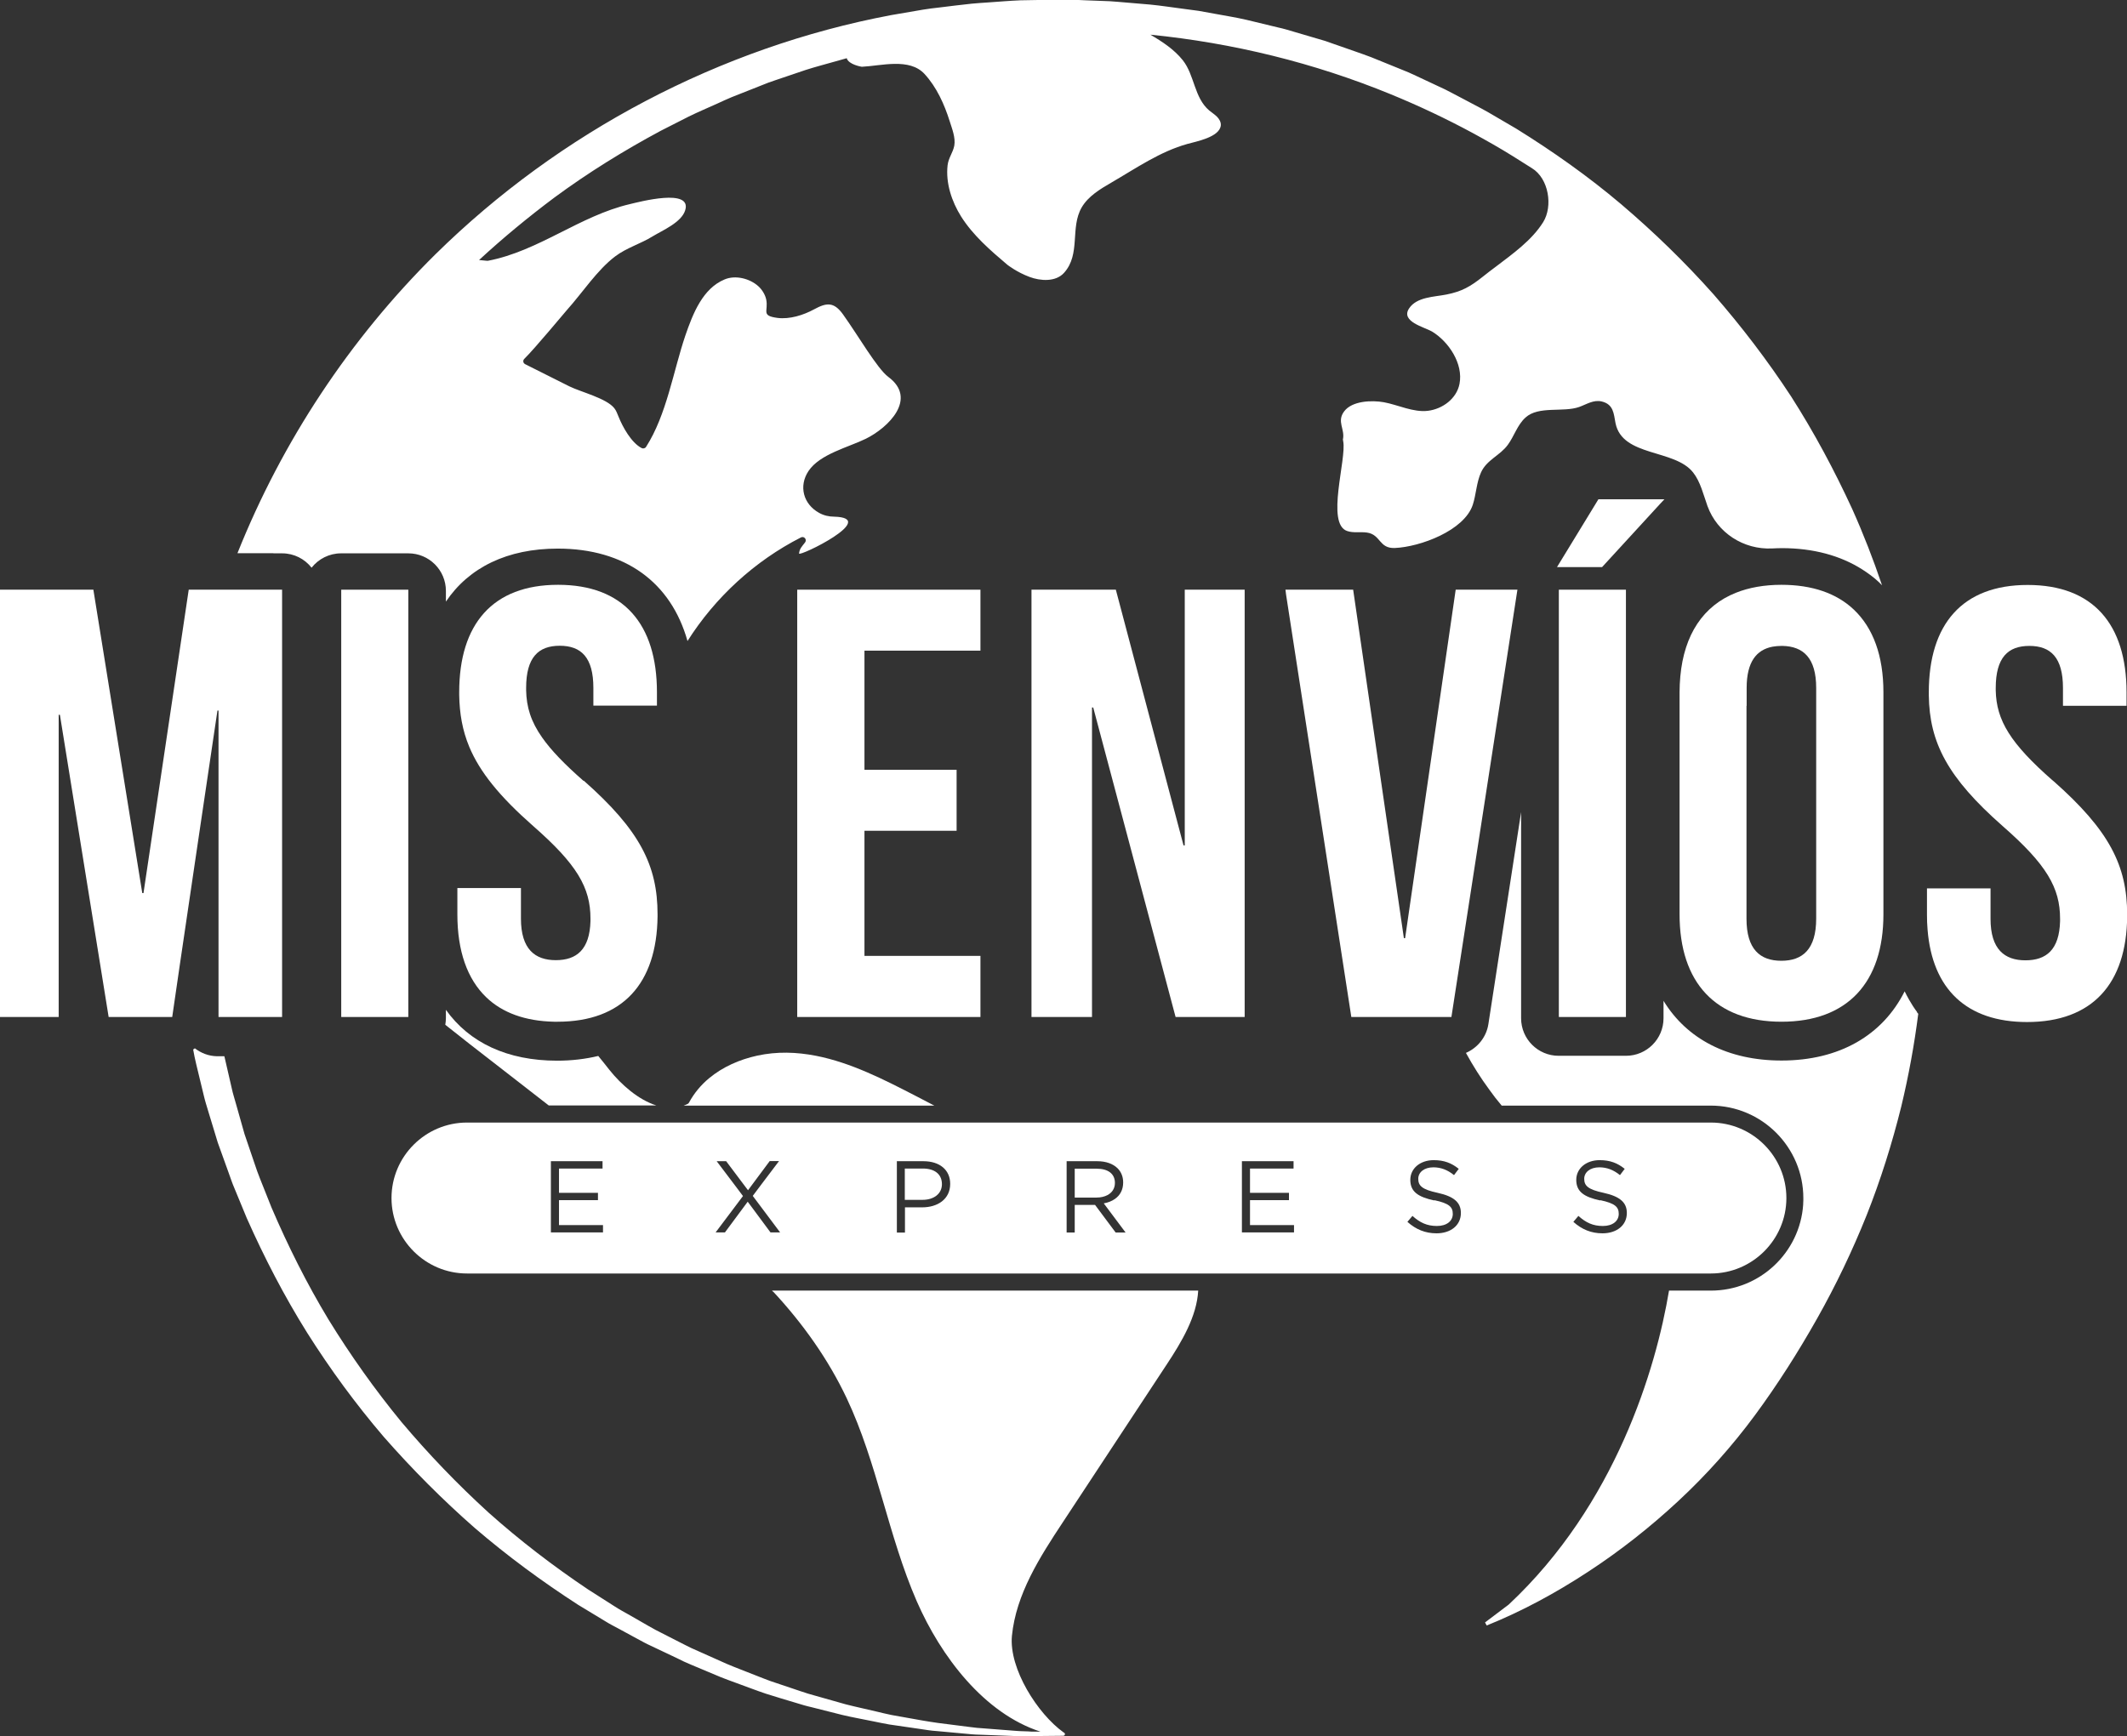
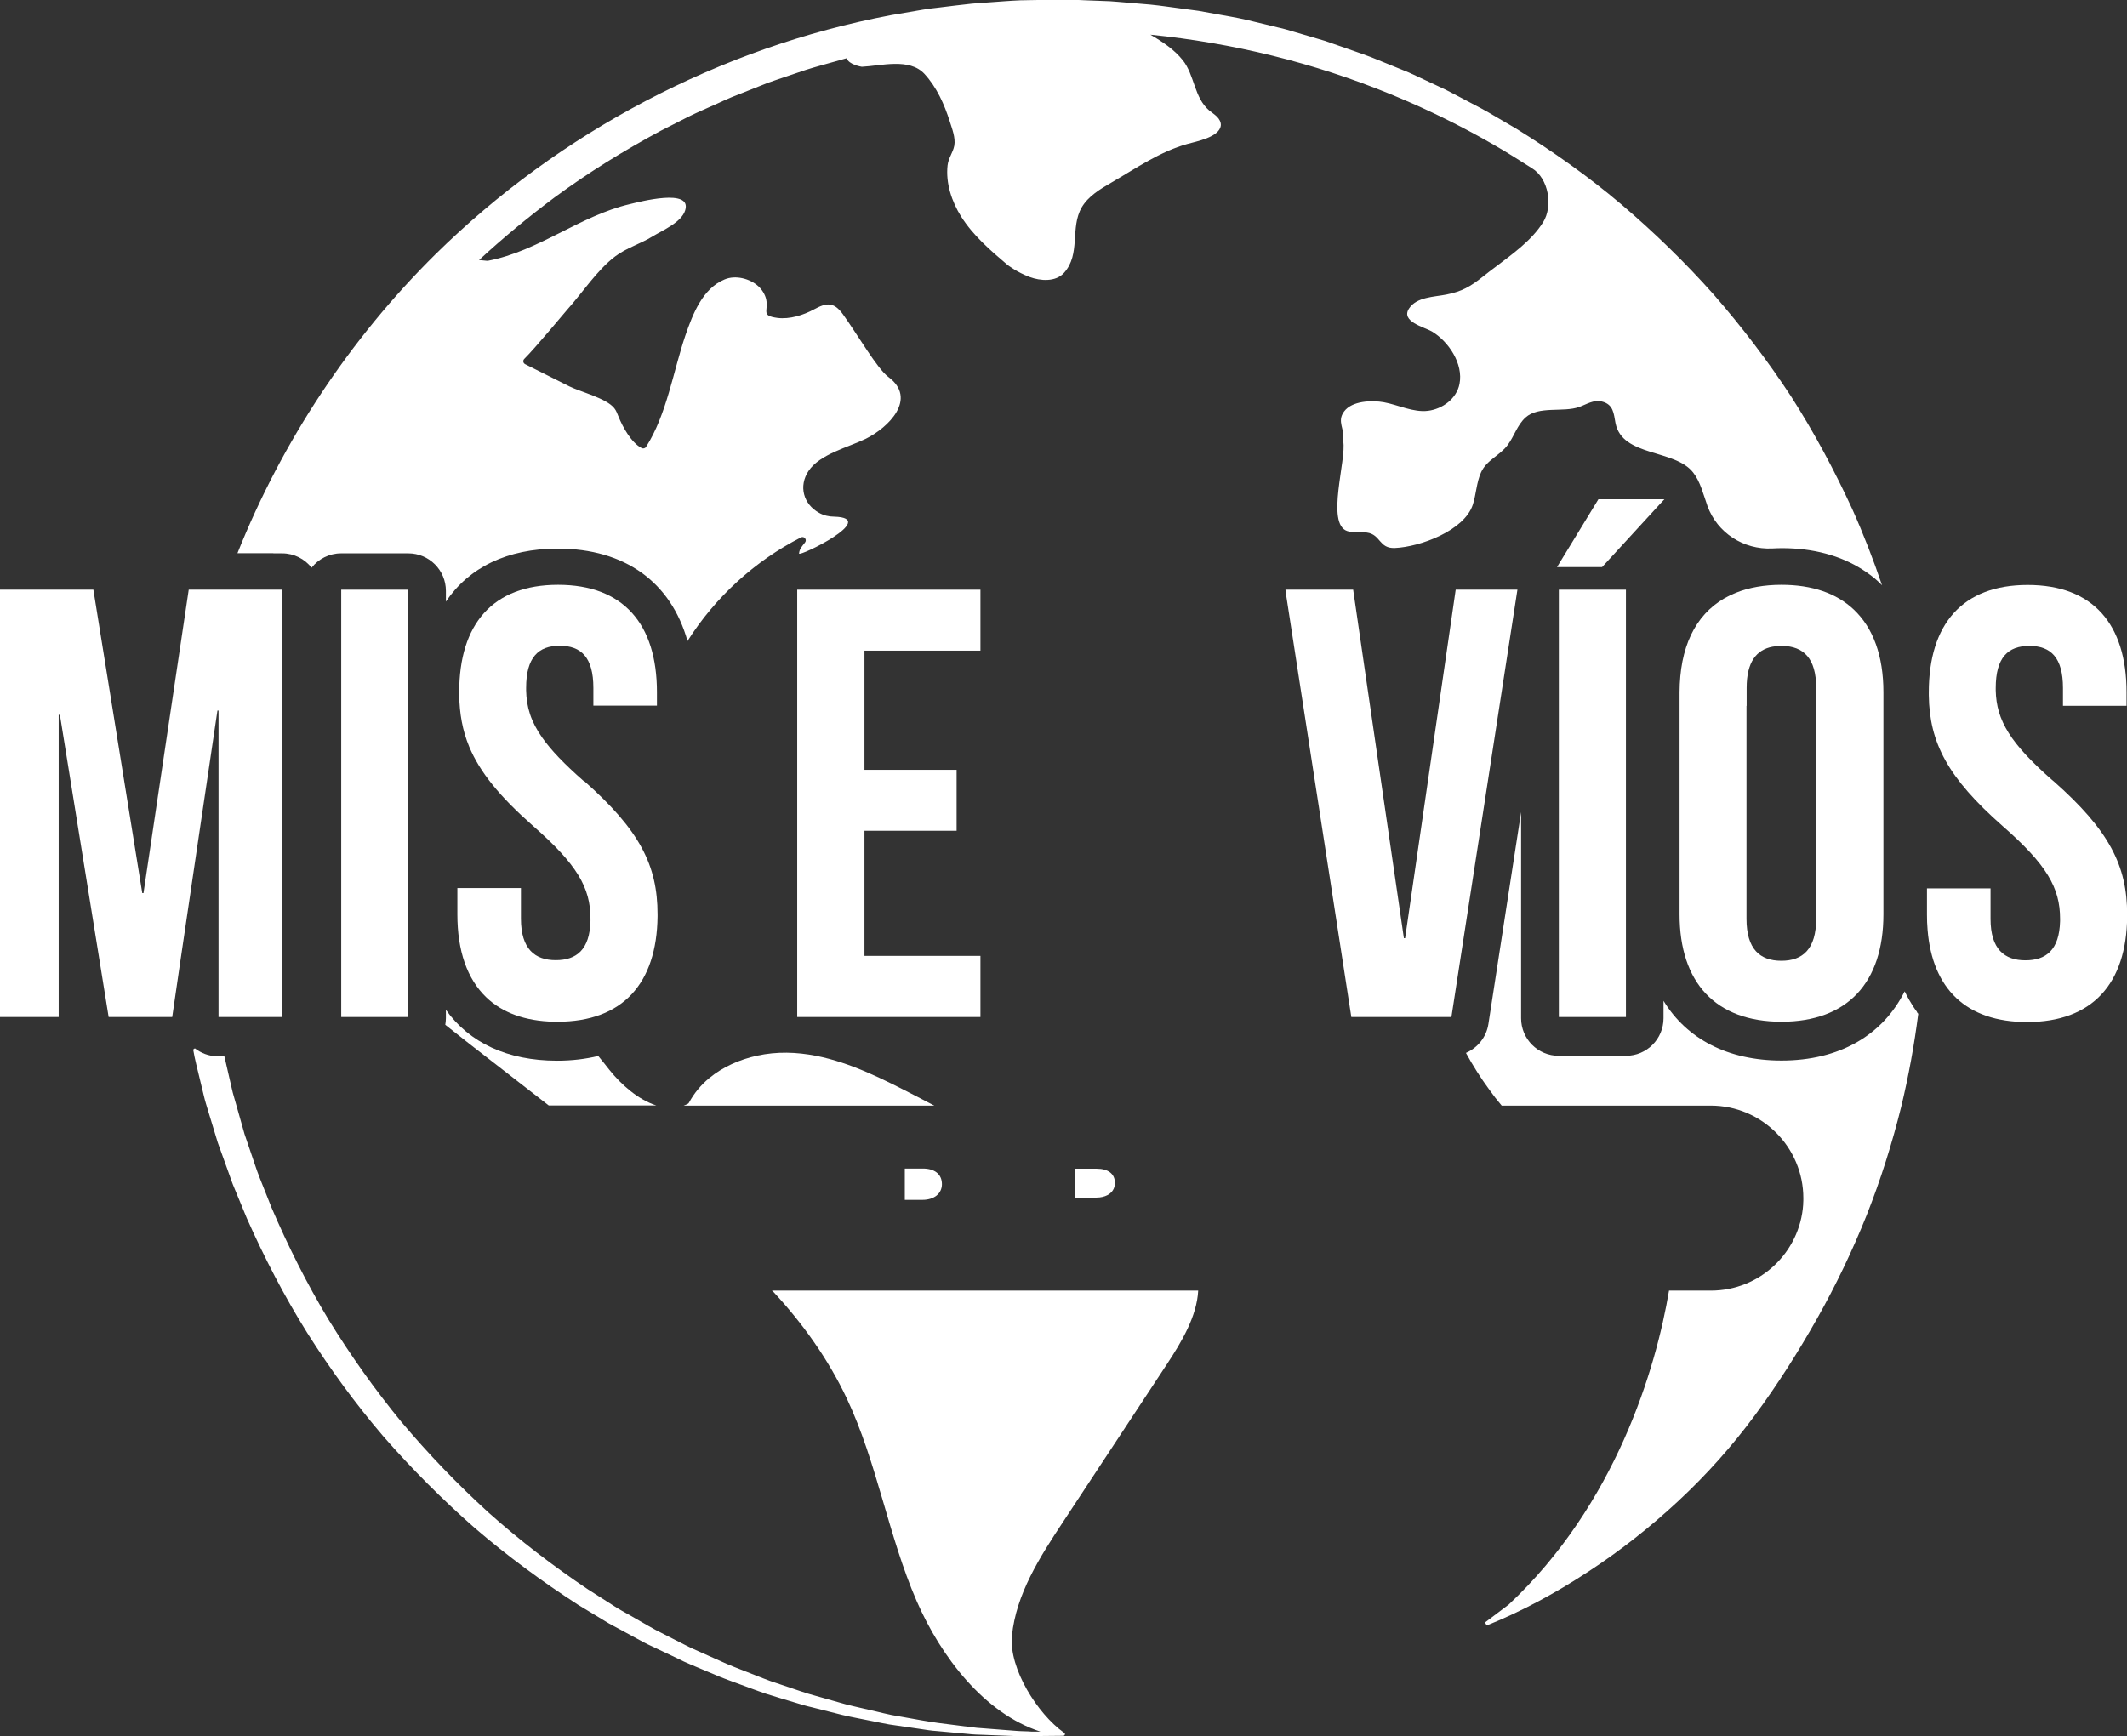
<svg xmlns="http://www.w3.org/2000/svg" id="Capa_2" viewBox="0 0 139.19 113.64">
  <rect x="0" y="0" width="139.19" height="113.64" fill="#333333" stroke="none" />
  <defs>
    <style>.cls-1{fill:#fff;}</style>
  </defs>
  <g id="Capa_1-2">
    <path class="cls-1" d="m65.93,17.36s-.01-.01-.02-.02c0,0,0,0,.02.02Z" />
    <path class="cls-1" d="m35.9,72.36h7.05c-1.17-.37-2.29-1.35-3.08-2.34-.23-.29-.47-.6-.72-.9-.83.2-1.73.31-2.69.31-3.26,0-5.75-1.18-7.28-3.33v.55c0,.15-.02.29-.04.43,1.06.84,2.11,1.67,3.18,2.49,1.2.93,2.39,1.86,3.59,2.79Z" />
    <path class="cls-1" d="m50.61,84.56c1.93,2.08,3.59,4.41,4.8,6.97,2,4.24,2.71,8.98,4.58,13.28,1.59,3.64,4.42,7.35,8.1,8.54h-.56c-.34-.03-.69-.02-1.03-.05l-1.03-.08-1.03-.08c-.34-.02-.68-.05-1.02-.1l-2.04-.26c-.34-.04-.68-.11-1.02-.16l-1.01-.18-1.01-.18c-.34-.07-.67-.15-1-.23-.67-.16-1.34-.3-2-.47l-1.98-.56c-.16-.05-.33-.09-.49-.14l-.49-.16-.98-.33-.98-.33c-.32-.11-.64-.25-.96-.37-.64-.26-1.28-.49-1.91-.76l-1.88-.84c-.16-.07-.31-.14-.47-.21l-.46-.23-.92-.47-.92-.47c-.3-.16-.6-.34-.9-.51l-.89-.51c-.3-.17-.6-.33-.89-.52l-1.74-1.11c-2.28-1.53-4.46-3.2-6.51-5.03-2.03-1.85-3.93-3.83-5.7-5.93-1.74-2.12-3.33-4.36-4.77-6.7-1.42-2.35-2.65-4.81-3.73-7.33l-.76-1.91c-.13-.32-.24-.64-.35-.97l-.33-.97-.33-.97-.28-.99-.28-.99c-.09-.33-.2-.66-.27-.99l-.46-2s-.02-.08-.03-.12h-.41s-.04,0-.07,0c-.55-.01-1.05-.21-1.45-.52-.04.03-.08.06-.11.08.06.32.12.65.2.96l.5,2.07c.08.35.19.68.29,1.02l.31,1.02.31,1.02.36,1,.36,1c.12.33.23.67.37.99l.81,1.96c1.15,2.59,2.45,5.1,3.95,7.5,1.51,2.39,3.18,4.67,5.01,6.81,1.86,2.12,3.85,4.12,5.96,5.97,2.13,1.83,4.4,3.5,6.75,5.02l1.8,1.09c.3.19.61.34.92.51l.92.5c.31.16.61.34.92.49l.95.45.95.45.47.23c.16.07.32.14.48.21l1.93.81c.65.26,1.31.48,1.96.73.33.12.65.24.98.35l1,.31,1,.3.5.15c.17.05.34.09.51.13l2.02.51c.68.16,1.36.28,2.04.42.34.07.68.14,1.02.2l1.03.15,1.03.15c.34.05.68.11,1.03.13l2.07.19c.34.04.69.05,1.04.06l1.04.04,1.04.04c.34.02.69,0,1.04,0l2.07-.02c.06,0,.11-.05.11-.11,0,0,0,0,0,0,0-.05-.04-.09-.09-.11-1.7-1.22-3.58-4.17-3.38-6.32.27-2.73,1.82-5.15,3.34-7.45,2.27-3.44,4.53-6.89,6.8-10.33.97-1.47,1.96-3.13,2.05-4.82h-27.89s.05.06.08.08Z" />
    <path class="cls-1" d="m53.4,69.11c-1.29-.25-2.56-.29-3.85-.01-1.14.25-2.25.73-3.15,1.48-.53.44-.98.98-1.31,1.59-.02.04-.05.07-.09.09-.09.04-.17.08-.26.11h16.4l-1.21-.63c-2.09-1.08-4.24-2.18-6.53-2.63Z" />
    <path class="cls-1" d="m17.88,36.22h.58c.79,0,1.48.37,1.93.94.45-.57,1.15-.94,1.93-.94h4.4c1.36,0,2.46,1.1,2.46,2.46v.7c1.51-2.24,4.02-3.47,7.32-3.47,4.41,0,7.41,2.21,8.49,6.05,1.81-2.86,4.4-5.24,7.42-6.78.21-.11.42.14.27.33-.19.25-.36.4-.39.72-.02.25,5.28-2.33,2.3-2.41-.34,0-.69-.08-.99-.25-1.03-.57-1.35-1.75-.69-2.74.74-1.11,2.61-1.55,3.75-2.11,1.48-.73,3.4-2.62,1.47-4.05-.72-.53-1.98-2.72-2.97-4.1-.6-.83-1.08-.76-1.89-.32-.7.38-1.59.66-2.39.56-1.11-.15-.58-.43-.74-1.21-.07-.32-.27-.64-.51-.86-.56-.51-1.5-.75-2.21-.45-1.43.59-2.07,2.22-2.57,3.67-.79,2.33-1.22,5.18-2.57,7.29-.06.1-.19.13-.29.08-.68-.35-1.25-1.4-1.51-2.05-.08-.19-.15-.4-.28-.56-.51-.65-2.19-1.06-2.94-1.43-.97-.48-1.92-.97-2.89-1.45-.14-.07-.17-.24-.06-.35.7-.69,2.57-2.95,2.8-3.21.99-1.1,1.97-2.61,3.15-3.5.74-.56,1.66-.82,2.45-1.31.64-.39,1.89-.91,2.13-1.71.45-1.46-2.99-.55-3.62-.4-3.29.77-5.95,3.07-9.29,3.71-.02,0-.04,0-.07,0-.17-.02-.34-.03-.51-.05,1.57-1.45,3.22-2.81,4.93-4.09,2.21-1.63,4.54-3.07,6.96-4.37l1.83-.93c.61-.3,1.25-.57,1.87-.85.31-.14.62-.29.94-.42l.96-.38.96-.38.48-.19c.16-.06.32-.11.49-.17l1.95-.66c.65-.21,1.32-.38,1.98-.57.24-.07.47-.13.71-.2.12.42.97.56.99.56,1.27-.06,3.11-.6,4.1.47.8.87,1.3,1.99,1.65,3.1.15.48.39,1.07.3,1.59-.09.47-.38.79-.44,1.29-.13,1.17.27,2.37.89,3.36.78,1.23,1.9,2.2,3.02,3.15.04.03.63.49,1.46.8.7.26,1.7.34,2.25-.27,1.11-1.23.38-2.95,1.16-4.29.43-.73,1.2-1.19,1.94-1.62,1.62-.94,3.18-2.03,4.98-2.53.57-.16,2.1-.44,2.18-1.21.02-.21-.1-.42-.25-.57-.15-.15-.34-.27-.51-.41-.99-.84-.95-2.31-1.73-3.29-.56-.7-1.33-1.21-2.12-1.67,5.4.54,10.71,1.84,15.73,3.9,1.83.75,3.63,1.6,5.37,2.54.88.48,1.75.97,2.6,1.5.43.26.84.54,1.27.8,1.1.67,1.39,2.49.73,3.54-.74,1.18-1.98,2.06-3.07,2.89-.29.22-.58.43-.86.66-.84.67-1.39.98-2.4,1.18-.8.16-1.94.15-2.44.91-.57.86,1,1.22,1.5,1.51,1.09.66,2.06,2.11,1.8,3.43-.19.97-1.11,1.64-2.06,1.76-.96.12-1.96-.39-2.89-.56-.78-.14-2.08-.1-2.6.6-.5.67.07,1.16-.08,1.84,0,.04.02.08.02.12.23,1.16-1.15,5.4.26,5.87.41.14.86.04,1.29.1.92.13.78,1.06,1.84,1.01,1.63-.07,4.53-1.13,5.09-2.83.22-.67.24-1.46.54-2.12.37-.82,1.24-1.1,1.75-1.8.42-.57.62-1.3,1.16-1.79.86-.78,2.46-.32,3.51-.69.48-.17.94-.49,1.48-.36.77.19.78.78.9,1.42.45,2.22,3.87,1.68,5.08,3.23.48.61.67,1.45.93,2.17,0,.01,0,.02.01.03.64,1.75,2.36,2.86,4.23,2.77.21-.01.43-.02.64-.02,2.06,0,3.83.49,5.25,1.39.39.25.76.52,1.09.83.07.07.14.14.21.21-.57-1.69-1.22-3.36-1.95-4.99-1.17-2.54-2.49-5.01-4-7.37-1.54-2.35-3.24-4.58-5.09-6.7-1.87-2.1-3.89-4.06-6.04-5.89-2.15-1.82-4.46-3.45-6.86-4.94l-1.83-1.07c-.61-.35-1.25-.66-1.87-1-.31-.16-.62-.33-.94-.49l-.96-.45-.96-.45-.48-.22c-.16-.07-.33-.13-.49-.2l-1.97-.8c-.66-.25-1.33-.47-2-.71-.34-.11-.67-.24-1-.35l-1.02-.3-1.02-.3-.51-.15c-.17-.05-.34-.09-.52-.13l-2.07-.5c-.69-.16-1.39-.27-2.09-.4l-1.05-.19-1.05-.14c-.7-.09-1.4-.2-2.11-.27l-2.12-.18-.53-.04-.53-.02-1.06-.04c-1.42-.08-2.84-.02-4.26,0-.71.03-1.42.09-2.13.14-.35.03-.71.04-1.06.08l-1.06.12-1.06.13c-.35.04-.71.08-1.06.14l-2.1.36c-11.19,2.11-21.7,7.66-29.82,15.66-5.6,5.54-10.03,12.25-12.95,19.56h2.36Z" />
    <path class="cls-1" d="m125.45,66.24c-.19-.25-.36-.52-.52-.8-.1-.18-.2-.36-.29-.55-1.44,2.87-4.26,4.53-8.06,4.53-3.52,0-6.2-1.42-7.72-3.91v1.14c0,1.36-1.1,2.46-2.46,2.46h-4.4c-1.36,0-2.46-1.1-2.46-2.46v-13.49l-2.14,13.87c-.13.86-.71,1.56-1.47,1.89.46.84.97,1.65,1.54,2.42.24.34.51.69.8,1.03h13.68c3.34,0,6.06,2.72,6.06,6.06,0,.12,0,.23-.01.34,0,.01,0,.06,0,.07-.21,3.15-2.84,5.64-6.04,5.64h-2.74c-.85,5.1-3.5,14.01-10.49,20.55-.51.39-1.03.78-1.55,1.17l.07.13.04.07c2.31-.93,4.52-2.13,6.61-3.5,2.1-1.37,4.08-2.93,5.92-4.64,1.84-1.71,3.53-3.6,5.02-5.62,1.49-2.02,2.84-4.15,4.07-6.33,1.23-2.18,2.31-4.44,3.24-6.76.92-2.32,1.67-4.71,2.27-7.13.48-2,.85-4.02,1.11-6.06-.02-.02-.04-.05-.06-.07-.01-.01-.02-.03-.03-.04Z" />
-     <path class="cls-1" d="m25.62,78.42c0,2.72,2.22,4.94,4.94,4.94h81.4c2.71,0,4.93-2.21,4.94-4.92,0,0,0,0,0,0,0,0,0-.01,0-.02,0-2.72-2.22-4.94-4.94-4.94H30.56c-2.72,0-4.94,2.22-4.94,4.94Zm79.1.16c-1.07-.23-1.57-.58-1.57-1.35h0c0-.75.65-1.29,1.53-1.29.68,0,1.17.19,1.64.57l-.31.41c-.43-.35-.87-.51-1.35-.51-.61,0-.99.33-.99.75h0c0,.45.24.7,1.27.92,1.04.23,1.52.61,1.52,1.32h0c0,.81-.67,1.33-1.59,1.33-.74,0-1.35-.25-1.91-.75l.33-.39c.49.44.95.66,1.6.66s1.04-.33,1.04-.79h0c0-.45-.23-.69-1.21-.9Zm-10.86,0c-1.07-.23-1.57-.58-1.57-1.35h0c0-.75.65-1.29,1.53-1.29.68,0,1.17.19,1.64.57l-.31.41c-.43-.35-.87-.51-1.35-.51-.61,0-.99.33-.99.75h0c0,.45.24.7,1.27.92,1.04.23,1.52.61,1.52,1.32h0c0,.81-.67,1.33-1.59,1.33-.74,0-1.35-.25-1.91-.75l.33-.39c.49.44.95.66,1.6.66s1.04-.33,1.04-.79h0c0-.45-.23-.69-1.21-.9Zm-12.58-2.57h3.37v.48h-2.85v1.59h2.55v.48h-2.55v1.63h2.88v.48h-3.41v-4.66Zm-11.48.84v-.84h2.01c.57,0,1.03.17,1.33.47.23.23.36.55.36.92h0c0,.49-.21.85-.54,1.08-.2.14-.45.24-.73.29l1.43,1.91h-.65l-1.35-1.81h-1.33v1.81h-.53v-3.83Zm-11.12-.84h1.75c1.05,0,1.75.56,1.75,1.48h0c0,1.02-.84,1.54-1.83,1.54h-1.13v1.65h-.53v-4.66Zm-10.51,1.68h0s-1.27-1.68-1.27-1.68h.62l1.21,1.61h0s.22.29.22.29l.26-.35h0s1.16-1.56,1.16-1.56h.61l-1.12,1.48h0s-.6.8-.6.8l1.79,2.39h-.63l-1.49-2.01-1.49,2.01h-.61l1.79-2.38-.45-.6Zm-12.11-1.68h3.37v.48h-2.85v1.59h2.55v.48h-2.55v1.63h2.88v.48h-3.41v-4.66Z" />
    <path class="cls-1" d="m61.64,77.52h0c0-.68-.5-1.03-1.25-1.03h-1.18v2.05h1.15c.77,0,1.28-.41,1.28-1.03Z" />
    <path class="cls-1" d="m72.47,78.23c.3-.16.49-.43.49-.8h0c0-.59-.44-.93-1.19-.93h-1.44v1.89h1.43c.27,0,.52-.06.71-.16Z" />
    <polygon class="cls-1" points="16.19 38.6 14.72 38.6 12.35 38.6 9.39 58.46 9.31 58.46 6.11 38.6 0 38.6 0 38.92 0 66.57 3.84 66.57 3.84 66.57 3.84 47.11 3.84 46.79 3.92 46.79 7.11 66.57 11.27 66.57 11.79 63 13.02 54.67 14.23 46.51 14.3 46.51 14.3 48.76 14.3 66.57 18.46 66.57 18.46 66.57 18.46 50.56 18.46 38.6 17.03 38.6 16.19 38.6" />
    <polygon class="cls-1" points="22.33 38.92 22.33 50.02 22.33 66.57 26.72 66.57 26.72 66.57 26.72 49.42 26.72 38.6 22.33 38.6 22.33 38.92" />
    <path class="cls-1" d="m38.18,51.11c-1.24-1.09-2.11-1.99-2.7-2.83-.74-1.05-1.03-2-1.05-3.1,0-.05,0-.1,0-.15,0-2,.8-2.76,2.2-2.76s2.2.76,2.2,2.76v1.16h4.16v-.88c0-4.47-2.2-7.03-6.47-7.03s-6.47,2.56-6.47,7.03c0,.06,0,.12,0,.18.02,1.22.21,2.32.66,3.4.69,1.65,1.99,3.25,4.17,5.17,2.88,2.52,3.76,4.04,3.76,6.07,0,.06,0,.11,0,.16-.05,1.87-.91,2.56-2.27,2.56s-2.28-.72-2.28-2.72v-2h-4.16v1.72c0,2.39.64,4.23,1.89,5.43,1.05,1.01,2.54,1.56,4.45,1.6.07,0,.14,0,.21,0,4.27,0,6.5-2.51,6.55-6.89,0-.05,0-.09,0-.14,0-3.2-1.16-5.51-4.83-8.75Z" />
    <polygon class="cls-1" points="52.17 38.92 52.17 66.57 64.16 66.57 64.16 66.57 64.16 62.57 56.57 62.57 56.57 54.7 56.57 54.38 62.6 54.38 62.6 54.38 62.6 50.39 56.57 50.39 56.57 42.91 56.57 42.59 64.16 42.59 64.16 42.59 64.16 38.6 52.17 38.6 52.17 38.92" />
-     <polygon class="cls-1" points="77.53 55.34 77.45 55.34 73.02 38.6 67.5 38.6 67.5 38.92 67.5 66.57 71.46 66.57 71.46 46.31 71.54 46.31 76.93 66.57 81.45 66.57 81.45 38.92 81.45 38.6 77.53 38.6 77.53 55.34" />
    <polygon class="cls-1" points="91.95 61.41 91.87 61.41 88.55 38.6 84.12 38.6 84.16 38.92 88.43 66.57 94.67 66.57 94.98 66.57 96.88 54.28 99.25 38.92 99.3 38.6 95.26 38.6 91.95 61.41" />
    <polygon class="cls-1" points="101.89 37.12 102.08 37.12 104.84 37.12 108.62 33 108.92 32.68 104.6 32.68 101.89 37.12" />
    <polygon class="cls-1" points="102.01 38.92 102.01 47.98 102.01 66.57 106.4 66.57 106.4 66.57 106.4 44.96 106.4 38.6 102.01 38.6 102.01 38.92" />
    <path class="cls-1" d="m116.58,38.28c-1.13,0-2.13.18-2.98.52-2.14.85-3.39,2.74-3.64,5.47-.03.34-.05.68-.05,1.04v14.54s0,0,0,0c0,4.47,2.36,7.03,6.67,7.03s6.67-2.56,6.67-7.03v-14.54c0-2.38-.67-4.21-1.94-5.41-1.12-1.06-2.71-1.62-4.74-1.62Zm-2.28,7.92v-1.17c0-1.7.64-2.5,1.7-2.7.18-.03.38-.05.58-.05.02,0,.05,0,.07,0,1.36.03,2.2.79,2.2,2.75v15.1c0,2-.88,2.76-2.28,2.76s-2.28-.76-2.28-2.75c0,0,0,0,0,0v-13.93Z" />
    <path class="cls-1" d="m134.35,51.11c-2.8-2.45-3.71-3.96-3.75-5.92,0-.05,0-.1,0-.15,0-2,.8-2.76,2.2-2.76s2.2.76,2.2,2.76v1.16h4.16v-.88c0-4.47-2.2-7.03-6.47-7.03s-6.47,2.56-6.47,7.03c0,.06,0,.12,0,.19.04,3.1,1.23,5.39,4.83,8.56,2.88,2.52,3.76,4.04,3.76,6.07,0,.05,0,.11,0,.16-.05,1.88-.91,2.56-2.27,2.56s-2.28-.72-2.28-2.71c0,0,0,0,0,0v-2h-4.16v1.72s0,0,0,0c0,.34.01.67.04.99.31,3.86,2.53,6.04,6.51,6.04,4.27,0,6.51-2.51,6.55-6.9,0-.04,0-.09,0-.13,0-3.2-1.16-5.51-4.83-8.75Z" />
  </g>
</svg>